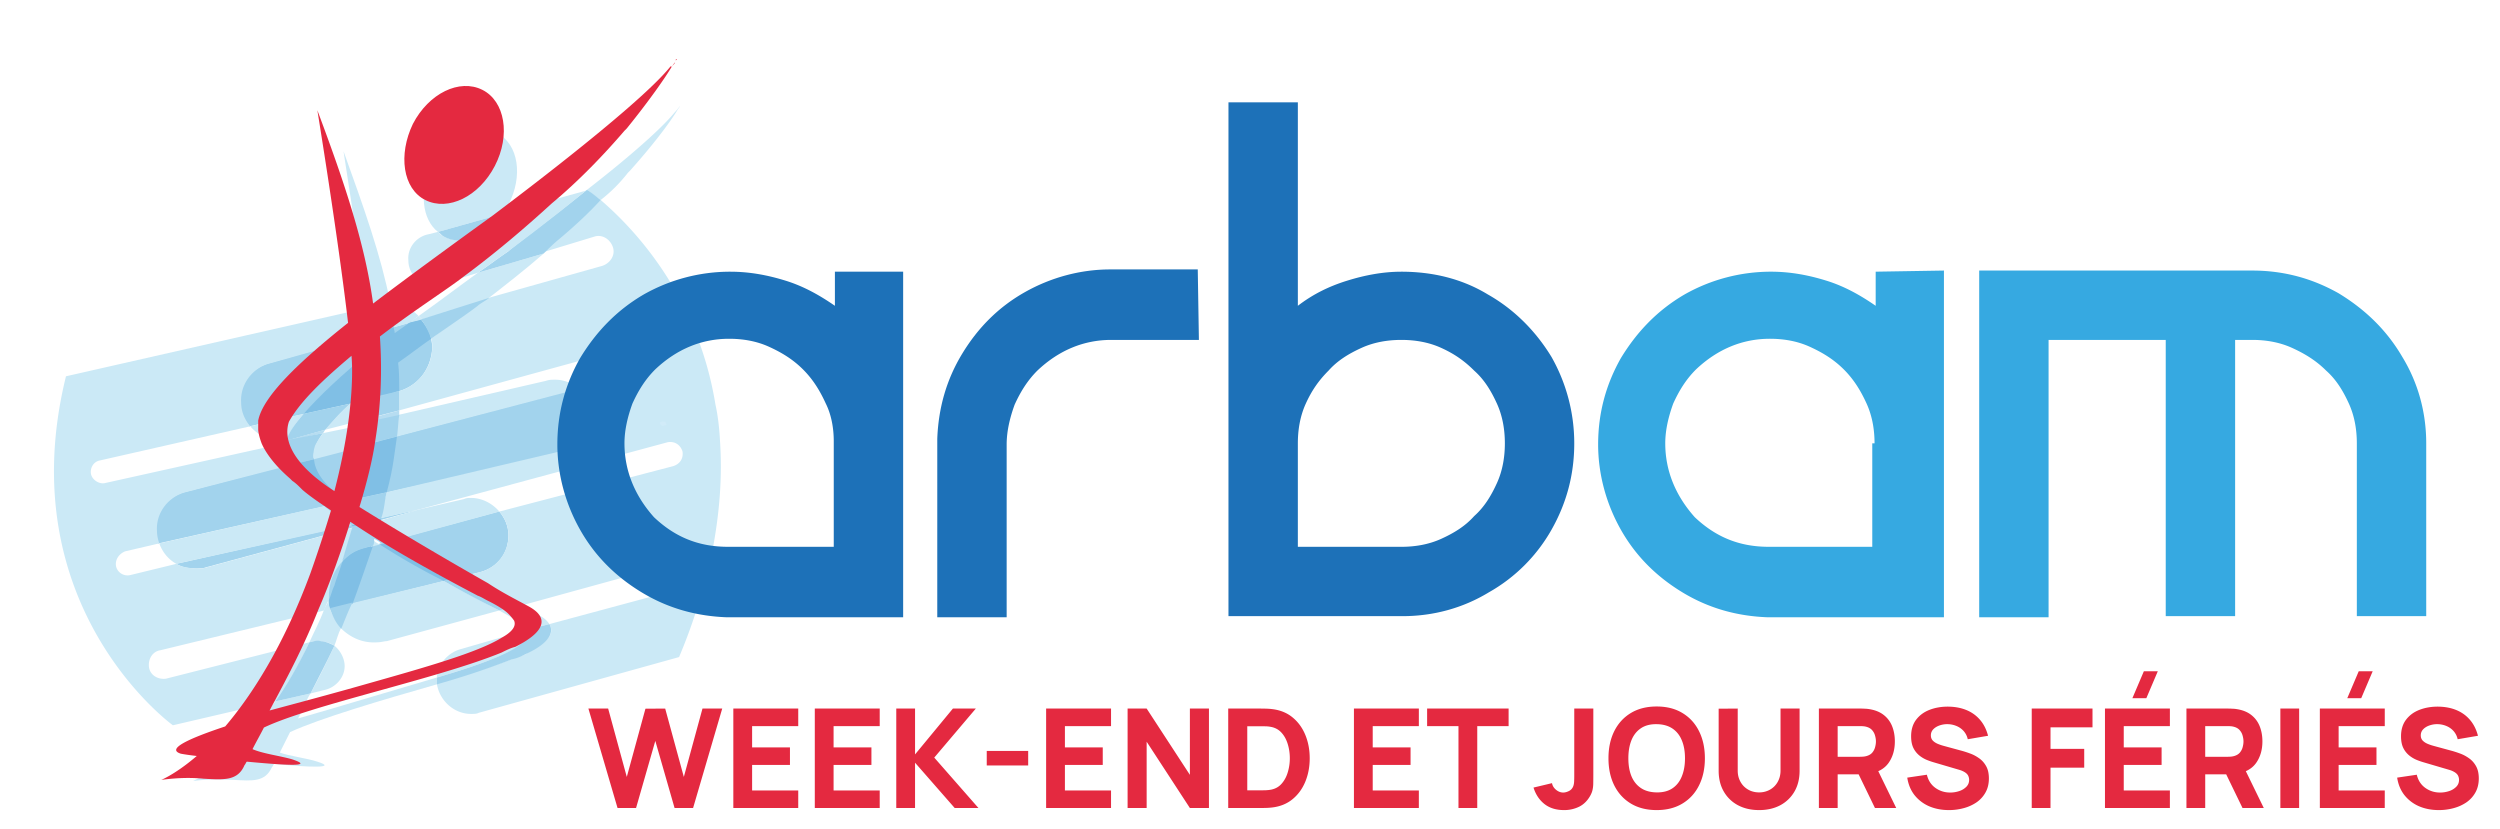
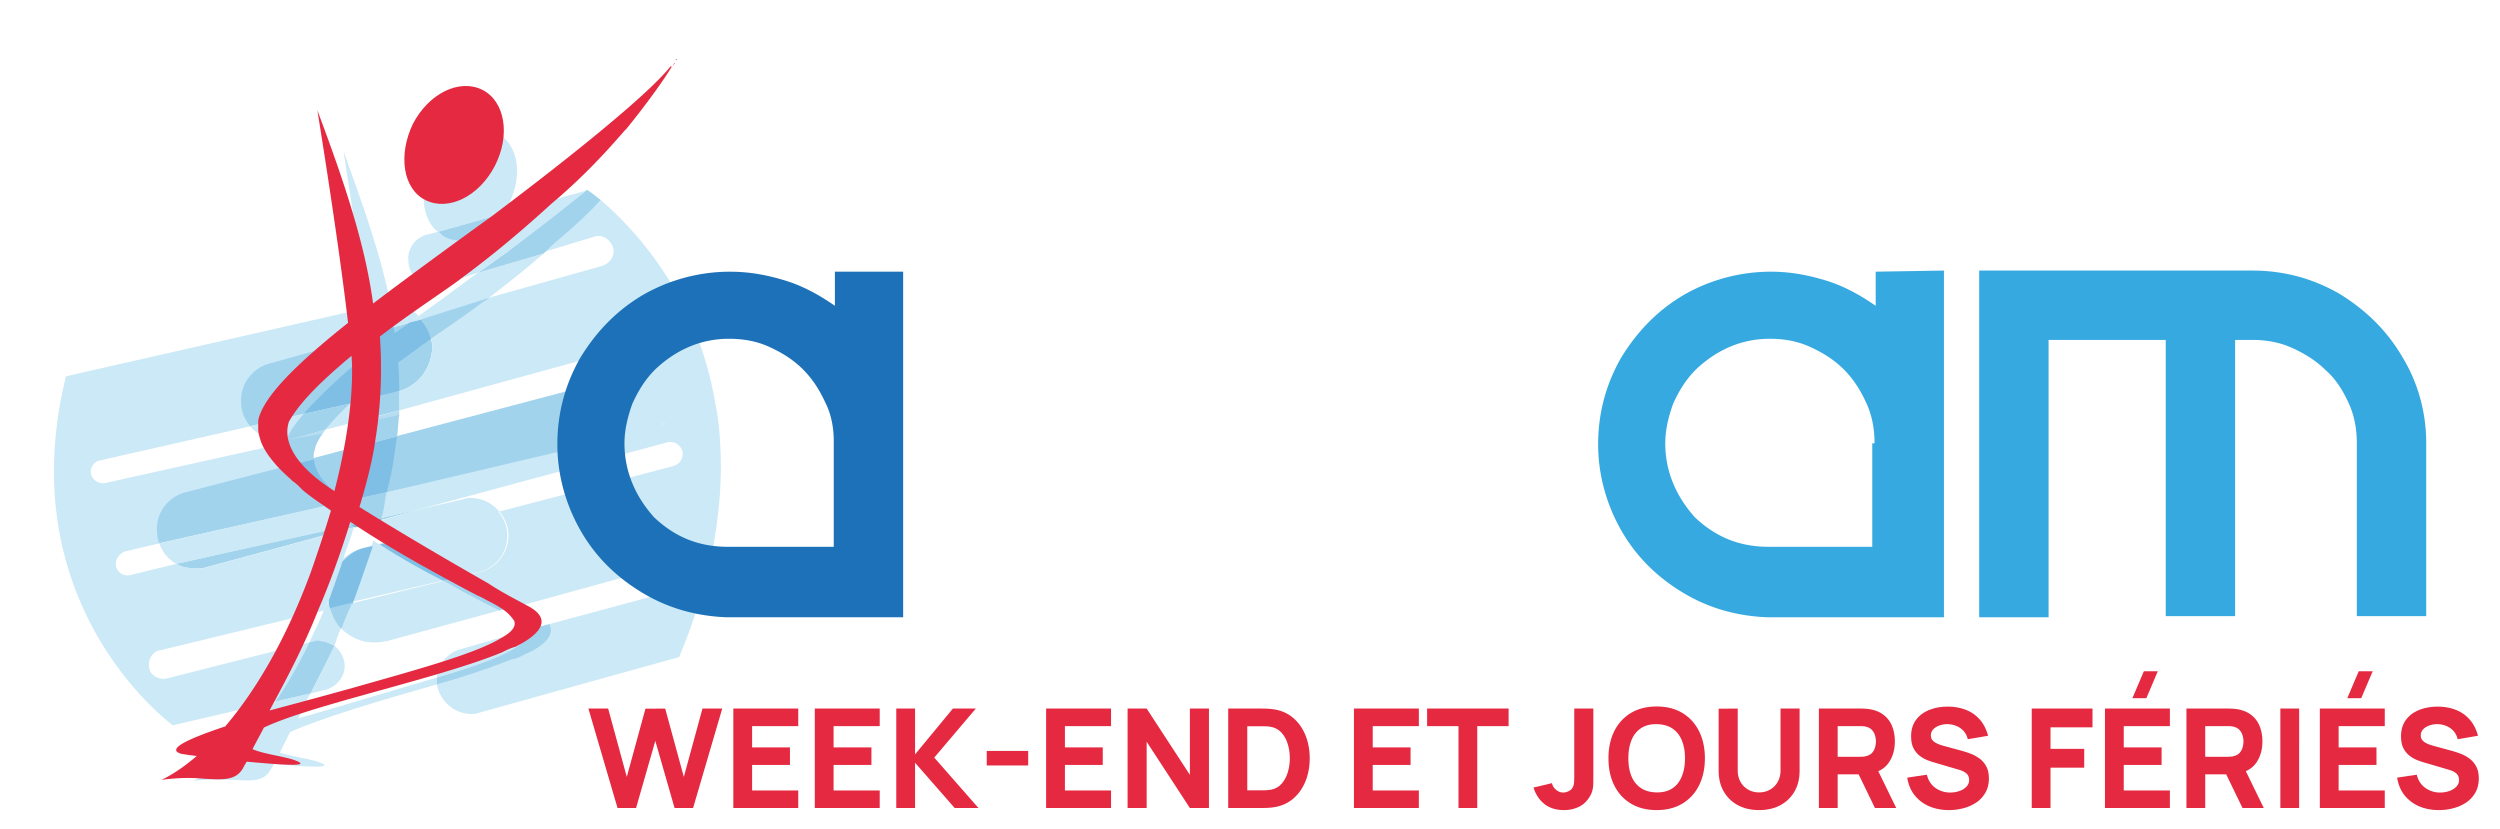
<svg xmlns="http://www.w3.org/2000/svg" width="362" height="120" fill="none">
  <g clip-path="url(#clip0_6_169)">
    <path d="M38.706 52.675c-2.47.823-4.118 2.963-3.953 5.597 0 1.317.659 2.469 1.317 3.457l21.083-4.939c2.964-.658 5.27-3.292 5.27-6.42 0-1.645-.659-2.962-1.482-4.115l-22.235 6.42z" fill="#CBE9F6" />
    <path d="M38.706 52.675c-2.47.823-4.118 2.963-3.953 5.597 0 1.317.659 2.469 1.317 3.457l21.083-4.774v-.165c3.294-.658 5.27-3.292 5.435-6.42 0-1.645-.824-2.962-1.647-4.115l-22.235 6.42z" fill="#A2D3ED" />
    <path d="M26.682 71.276c-2.47.658-4.282 2.963-4.117 5.597 0 .658.164 1.152.329 1.81l58.965-13.169c2.306-.658 4.117-2.633 4.117-5.102 0-1.646-.823-3.128-1.976-4.116l-57.318 14.98z" fill="#CBE9F6" />
    <path d="M26.682 71.276c-2.47.658-4.282 2.963-4.117 5.597 0 .658.164 1.152.329 1.81l58.965-13.168c2.306-.659 4.117-2.634 4.117-5.103 0-1.646-.823-3.292-1.976-4.28L26.682 71.276z" fill="#A2D3ED" />
    <path d="M29.812 82.14l30.964-8.395-35.247 7.9c.824.495 1.812.66 2.965.66.494 0 .988-.165 1.318-.165z" fill="#CBE9F6" />
    <path d="M29.812 82.14l30.964-8.395-35.247 7.9c.824.495 1.812.66 2.965.66.494 0 .988 0 1.318-.165z" fill="#A2D3ED" />
    <path d="M69.506 82.799c2.306-.659 3.953-2.634 3.953-5.268 0-1.317-.494-2.47-1.318-3.457l-19.435 5.268c-3.13.658-5.435 3.621-5.27 6.913 0 .659.164 1.153.329 1.646l21.74-5.102z" fill="#CBE9F6" />
-     <path d="M69.67 82.799c2.306-.659 3.953-2.634 3.953-5.268 0-1.317-.494-2.47-1.317-3.457l-19.6 5.268c-3.13.658-5.27 3.621-5.106 6.913 0 .659 0 1.317.165 1.976l21.906-5.432z" fill="#A2D3ED" />
    <path d="M66.706 93.992c-1.812.493-3.294 2.14-3.459 4.115 5.106-1.481 9.224-2.963 11.53-4.28 1.317-.823 1.976-1.646 1.647-2.469v-.165l-9.718 2.799z" fill="#CBE9F6" />
    <path d="M104.259 63.868c-.165-3.292-.659-5.267-.659-5.267-2.635-16.296-12.353-26.008-16.8-29.794-1.812 1.975-3.788 3.786-5.93 5.596-.823.659-1.482 1.482-2.305 2.14l7.576-2.304c1.153-.33 2.306.494 2.635 1.646.33 1.152-.494 2.304-1.647 2.634l-16.964 4.773c-.33.33-.66.494-.989.823-1.482.988-3.953 2.799-6.753 4.939.165.329.165.658.165 1.152 0 2.963-1.976 5.596-4.776 6.42v2.798l34.753-9.547c.988-.165 1.976.329 2.14 1.316.165.988-.329 1.976-1.317 2.305L84 55.968c1.153.987 1.976 2.468 1.976 4.114 0 2.47-1.811 4.61-4.117 5.103l-25.86 6.09c-.329 1.153-.658 2.47-.987 3.787l5.764-1.317 35.906-9.712c.988-.165 1.812.33 2.141 1.317.165.988-.329 1.81-1.317 2.14l-25.2 6.584c.823.988 1.317 2.14 1.317 3.457a5.48 5.48 0 01-3.953 5.267l-1.976.494c1.647.988 3.13 1.81 4.776 2.799.989.493 1.977 1.152 2.8 1.646l17.953-4.939c.989-.329 1.977.33 2.306 1.317.33.988-.33 1.976-1.317 2.305l-14.66 3.95c.824 1.482-.329 2.634-3.129 4.116l-.164.164c-.494.33-1.153.33-1.812.659-2.965 1.152-7.082 2.469-11.2 3.621.33 2.469 2.47 4.445 4.941 4.445.494 0 .824 0 1.153-.165l28.988-8.066c2.306-5.432 3.788-10.7 4.777-15.144 1.153-5.926 1.482-11.193 1.153-16.132zm-50.071-6.255l-3.459.823c-1.482 1.317-2.635 2.634-3.623 3.786l7.082-1.81v-2.799zm-2.306 16.132c.165-.659.33-1.153.495-1.646l-2.142.493c.33.33.989.823 1.647 1.153zM36.235 61.728c1.153 1.317 2.8 2.14 4.447 1.975.33 0 .659 0 .988-.164.33-1.152 1.153-2.305 2.306-3.622l-7.74 1.811z" fill="#CBE9F6" />
    <path d="M54.682 93.004c.494 0 .989-.165 1.318-.165l16.306-4.444c-.33-.164-5.765-2.963-8.07-4.28l-13.507 3.292c-.329.824-.658 1.811-1.152 2.634-.165.33-.33.494-.33.823 1.482 1.482 3.294 2.305 5.435 2.14zM47.27 73.416l-.164-.165-24.047 5.432c.494 1.317 1.317 2.305 2.47 2.963l25.365-5.597a34.507 34.507 0 01-3.623-2.633zm12.024-26.667c.494-.33.824-.658 1.318-.988-1.153-1.152-2.47-1.81-4.118-1.81l.494 3.456 2.306-.658z" fill="#CBE9F6" />
    <path d="M42 67.325c.165.494.33.823.494 1.152 0 .165.165.165.165.33.165.329.494.658.659.987l.329.33.659.658.33.329c.329.33.658.494.823.823l.494.494c.165.165.33.33.659.494.164 0 .164.164.33.164l2.964-.658c-3.294-2.47-4.282-4.28-4.447-5.926L42 67.325z" fill="#80BFE5" />
-     <path d="M47.106 62.222l-5.436 1.482v.164l5.106-1.152c.165-.165.165-.33.33-.494z" fill="#B7DDF1" />
+     <path d="M47.106 62.222l-5.436 1.482v.164l5.106-1.152c.165-.165.165-.33.33-.494" fill="#B7DDF1" />
    <path d="M36.73 105.679c-5.107 1.646-8.071 2.963-6.095 3.786 0 0 .824.165 2.141.329-3.294 2.799-5.27 3.457-4.776 3.292 2.306-.329 4.282-.164 5.765-.164 2.8.164 4.611.329 5.6-1.811.164-.165.164-.329.329-.494 4.941.494 9.388.659 6.259-.329-1.483-.494-4.118-.823-5.436-1.317L42 106.008c4.282-1.975 13.176-4.609 21.247-6.913v-.988c-2.306.658-15.977 4.774-20.094 5.926.659-1.152 1.153-2.634 1.812-3.622l-5.106 1.153c-.989 1.152-2.142 2.963-3.13 4.115z" fill="#CBE9F6" />
    <path d="M55.176 75.061l-4.282.988c.165.165.33.165.494.33l3.788-.988v-.33zm-.164 3.786a96.987 96.987 0 009.223 5.268l3.459-.823c-3.13-1.81-6.259-3.621-9.059-5.432l-3.623.987zm-2.306.494c-1.318.33-2.141.988-3.13 1.976-.33 1.152-.823 2.304-1.153 3.457-.329.658-.494 1.481-.823 2.14 0 .493 0 .823.165 1.316l3.294-.823c.988-2.633 1.976-5.596 2.964-8.395l-1.317.33z" fill="#80BFE5" />
    <path d="M53.694 79.177l1.317-.33c-.329-.164-.658-.328-.988-.657 0 .329-.164.658-.33.987zm4.776-1.317l13.836-3.786c-.988-1.152-2.47-1.975-4.118-1.975-.33 0-.659 0-.988.164l-6.423 1.482-5.765 1.646c0 .164 0 .329-.165.329 1.153.659 2.47 1.317 3.624 2.14zM24.047 98.271c-1.153.165-2.306-.493-2.47-1.646-.165-1.152.493-2.304 1.646-2.469l23.718-5.761c.165-.494.33-.988.659-1.482v-.329c0-1.975.659-3.95 1.976-5.267.495-1.646 1.153-3.128 1.647-4.939L29.976 82.14c-.494.164-.823.164-1.317.164-1.153 0-2.306-.164-3.13-.658l-6.753 1.646c-.988.165-1.811-.494-1.976-1.317-.165-.987.494-1.81 1.318-2.14l4.94-1.152c-.164-.494-.329-1.152-.329-1.81-.164-2.635 1.647-4.939 4.118-5.597l15.318-3.951c-.165-.165-.165-.494-.33-.659v-.164c-.165-.33-.165-.658-.165-.988v-.987c0-.165 0-.33.165-.494l-26.682 5.926c-.824.164-1.812-.494-1.977-1.317-.164-.823.33-1.81 1.318-1.975l21.741-4.939c-.823-.987-1.317-2.14-1.317-3.457-.165-2.633 1.647-4.938 3.953-5.596l14.658-4.115-.494-3.951-43.482 9.876C1.318 87.901 25.035 105.02 25.035 105.02l14.824-3.456c1.647-2.305 3.459-5.103 4.94-8.56L24.048 98.27zm22.894 1.647c1.647-.33 2.965-1.81 2.965-3.457 0-1.152-.66-2.305-1.483-2.963a135.305 135.305 0 01-3.458 6.914l1.976-.494z" fill="#CBE9F6" />
-     <path d="M54.847 75.556c0-.165 0-.33.164-.33l-3.953.988-1.482 4.939c.824-.824 1.977-1.482 3.294-1.811l1.153-.33c.165-.329.165-.658.165-.987.33.164.659.33.988.658l3.459-.987c-1.318-.659-2.635-1.317-3.788-2.14z" fill="#A2D3ED" />
    <path d="M47.764 88.066c-.164-.494-.164-.659-.164-1.152-.165.493-.494.823-.659 1.316-.659 1.811-1.482 3.293-2.141 4.774l.659-.165h.823c.824 0 1.647.33 2.141.659.33-.823.494-1.646.989-2.634-.66-.823-1.318-1.646-1.648-2.798z" fill="#CBE9F6" />
    <path d="M45.459 92.84l-.66.164c-1.646 3.457-3.293 6.255-4.94 8.56l5.105-1.153c1.154-2.304 2.306-4.444 3.46-6.913-.66-.33-1.318-.659-1.977-.659-.494-.164-.824 0-.988 0zm-3.953-28.478v1.152c0 .33 0 .659.165.988v.164c0 .165.164.494.329.659l3.459-.823c-.165-.823.164-1.482.33-2.14.329-.658.493-.988.987-1.646l-5.105.987c-.165.33-.165.494-.165.659z" fill="#A2D3ED" />
    <path d="M70.165 43.622c2.964-2.305 5.93-4.61 8.564-6.914l-9.552 2.798c-2.965 2.14-5.765 4.28-8.565 6.255l.494.494 9.059-2.633z" fill="#CBE9F6" />
    <path d="M57.153 48.23c0-.328-.165-.658-.165-.987l-3.623.988c.164.823.164 1.81.329 2.633-4.118 3.293-7.577 6.585-9.718 9.054l6.753-1.482c.989-.987 2.141-2.14 3.46-3.127 0 0 .164.823 0 2.14l2.964-.659c.165 0 .494-.164.659-.164 0-1.317 0-2.799-.165-4.115 1.647-1.153 3.13-2.305 4.776-3.457-.164-1.153-.823-1.976-1.482-2.799l-1.482.33c-.824.658-1.647 1.152-2.306 1.646z" fill="#80BFE5" />
    <path d="M54.682 43.95c.494-.164.824-.164 1.318-.164h.494c-1.318-6.749-3.788-13.663-6.753-21.893 0 0 1.812 11.523 3.294 22.387l1.647-.33zm6.424 2.305l-.494-.494-1.483.988 1.977-.494z" fill="#CBE9F6" />
    <path d="M56.988 47.407c-.164-1.152-.33-2.304-.659-3.456h-.494c-.494 0-.823 0-1.317.164l-1.647.33.494 3.95 3.623-.988z" fill="#A2D3ED" />
-     <path d="M90.918 25.02l.33-.329c4.117-4.609 6.258-7.736 6.917-8.889.164-.164.33-.493.33-.493s-.495.658-.824.987c-2.142 2.634-7.577 7.243-12.683 11.194.33.164.989.823 1.977 1.481a22.44 22.44 0 003.953-3.95zM75.6 90.37c.33.33.659.659.659.823l3.294-.823c-.33-.494-.824-.988-1.647-1.317-.824-.494-1.647-.987-2.636-1.481l-2.964.823c.494.329 2.47 1.317 3.294 1.975zm8.235-34.074c-.988-.823-2.14-1.316-3.459-1.316-.494 0-.823 0-1.317.164l-21.412 4.938c0 .988-.165 1.976-.165 3.128l26.353-6.914zm-37.059 6.42c-.494.658-.823 1.152-1.153 1.81-.164.494-.33 1.153-.164 1.976l8.235-2.14c.165-1.152.33-2.305.33-3.128l-7.248 1.482z" fill="#CBE9F6" />
    <path d="M53.694 64.198c-.33 2.304-.824 4.938-1.483 7.9L56 71.277c.494-1.81.823-3.457.988-4.61l.494-3.456-3.788.988z" fill="#80BFE5" />
    <path d="M57.812 59.424l-3.624.987v.659l3.623-.823v-.823z" fill="#B7DDF1" />
    <path d="M57.812 60.083l-3.789.823c0 .987-.164 2.14-.33 3.292l3.79-.988c.164-.988.164-2.14.329-3.127zm23.223-25.515c2.141-1.81 4.118-3.621 5.93-5.597-.989-.823-1.648-1.317-1.977-1.481-5.765 4.609-11.365 8.724-11.365 8.889-1.482.987-2.964 2.14-4.447 3.127l9.553-2.798c.659-.659 1.483-1.482 2.306-2.14zM57.153 56.79l-2.965.823c0 .823 0 1.646-.165 2.798l3.789-.987v-2.798s-.33 0-.66.164zM56 71.276l-3.788.823c-.165.494-.33 1.152-.494 1.646-.66-.494-1.153-.823-1.812-1.152l-2.965.658.165.165c.988.823 2.47 1.81 3.788 2.633l4.282-.987c.495-1.152.495-2.634.824-3.786zm-14.165-7.573l5.27-1.481c1.154-1.317 2.142-2.47 3.624-3.786l-6.753 1.481c-1.152 1.317-2.14 2.634-2.47 3.786h.33zm9.224 23.54l-3.294.823c.33.987.823 2.14 1.647 2.963.164-.33 1.153-2.963 1.647-3.786zm11.364-38.19c2.8-1.975 5.27-3.621 6.753-4.773.33-.33 1.318-.823 1.647-1.153l-9.882 3.128c.659.823 1.153 1.81 1.482 2.798zm8.895 38.848l.988.494 2.965-.823c-.989-.494-1.812-.988-2.8-1.646-1.483-.823-3.13-1.81-4.777-2.799l-3.459.988a148.067 148.067 0 007.083 3.786zm4.941 6.749c2.8-1.316 4.117-2.798 3.294-4.28l-3.294.824v.164c.33.823-.33 1.646-1.647 2.47-2.141 1.316-6.26 2.798-11.365 4.28v.987a119.578 119.578 0 0010.87-3.621c.824-.165 1.483-.494 2.142-.824z" fill="#A2D3ED" />
    <path d="M84.659 27.654l-11.86 3.293c-2.305 3.127-5.929 4.609-8.564 3.292-.33-.165-.494-.33-.824-.659l-1.317.33c-1.812.329-3.13 1.975-2.965 3.786 0 2.14 1.812 3.785 3.953 3.62.33 0 .494 0 .824-.164l5.27-1.646c1.483-.987 2.965-2.14 4.447-3.127.165-.165 5.6-4.116 11.365-8.89-.165.165-.33.165-.33.165z" fill="#CBE9F6" />
    <path d="M73.624 29.63c2.14-4.116 1.482-8.725-1.647-10.37-3.13-1.647-7.248.493-9.389 4.608-1.976 3.786-1.482 7.901.824 9.712l9.388-2.634c.33-.329.659-.823.824-1.317z" fill="#CBE9F6" />
    <path d="M72.8 30.946l-9.388 2.634c.329.165.494.494.823.659 2.635 1.481 6.259 0 8.565-3.293z" fill="#A2D3ED" />
    <path d="M96.353 61.07c0 .165.33.494 0 .494-.33.164-.659.164-.824-.33.33-.329.66-.164.824-.164z" fill="#D1EBF8" />
-     <path d="M173.6 49.218h-12.683c-3.953 0-7.576 1.481-10.706 4.444-1.482 1.482-2.47 3.128-3.294 4.939-.659 1.81-1.153 3.786-1.153 5.761v25.02h-10.047V63.54c.165-4.445 1.318-8.56 3.624-12.346 2.306-3.786 5.27-6.749 9.059-8.889 3.788-2.14 8.07-3.292 12.353-3.292h12.682l.165 10.206zm41.835-6.584c3.788 2.14 6.917 5.267 9.223 9.053a25.345 25.345 0 013.294 12.51c0 4.61-1.153 8.725-3.294 12.51a23.91 23.91 0 01-9.059 9.054c-3.788 2.305-8.07 3.457-12.517 3.457h-25.2V14.815h10.047V44.28c2.141-1.646 4.447-2.798 7.082-3.621s5.271-1.317 7.906-1.317c4.447 0 8.729.987 12.518 3.292zm1.317 27.325c.824-1.81 1.153-3.786 1.153-5.761 0-1.976-.329-3.951-1.153-5.762-.823-1.81-1.811-3.456-3.294-4.773-1.482-1.482-2.964-2.47-4.776-3.292-1.812-.824-3.788-1.153-5.765-1.153-1.976 0-3.953.33-5.765 1.152-1.811.824-3.458 1.811-4.776 3.293-1.482 1.481-2.471 2.963-3.294 4.773-.824 1.811-1.153 3.786-1.153 5.762v14.98h14.988c1.977 0 3.953-.33 5.765-1.153 1.812-.823 3.459-1.81 4.776-3.292 1.483-1.317 2.471-2.963 3.294-4.774z" fill="#1D71B8" />
    <path d="M281.482 39.177v50.205h-25.53c-4.447-.164-8.564-1.316-12.353-3.62-3.788-2.305-6.753-5.268-8.894-9.054-2.141-3.786-3.294-8.066-3.294-12.346 0-4.61 1.153-8.724 3.294-12.51 2.306-3.786 5.271-6.914 9.224-9.218a25.378 25.378 0 0112.517-3.293c2.8 0 5.436.494 8.071 1.317s4.941 2.14 7.082 3.622v-4.94l9.883-.164zm-10.047 25.02c0-1.975-.33-3.95-1.153-5.761-.824-1.81-1.812-3.457-3.294-4.938-1.483-1.482-3.13-2.47-4.942-3.292-1.811-.824-3.788-1.153-5.764-1.153-3.953 0-7.577 1.482-10.706 4.445-1.483 1.481-2.471 3.127-3.294 4.938-.659 1.81-1.153 3.786-1.153 5.761 0 3.951 1.482 7.572 4.282 10.7 3.13 2.963 6.588 4.28 10.706 4.28h14.988v-14.98h.33zm79.882 25.021H341.27v-25.02c0-1.976-.33-3.951-1.153-5.762-.824-1.81-1.812-3.457-3.294-4.774-1.483-1.481-3.13-2.469-4.942-3.292-1.811-.823-3.788-1.152-5.764-1.152h-2.471v40h-10.047v-40h-16.965v40.164h-10.047V39.177h39.53c4.611 0 8.729 1.152 12.517 3.292 3.789 2.304 6.918 5.267 9.224 9.218 2.306 3.786 3.459 8.066 3.459 12.51v25.02z" fill="#36A9E1" />
    <path d="M97.835 8.724C98 8.724 98 8.56 98 8.56s-.165 0-.165.164zm0 .165c-.165.164-.33.494-.659.823v-.165a4.98 4.98 0 00-.823 1.152c.33-.329.494-.658.659-.987-4.942 6.09-25.365 21.234-25.53 21.399-5.93 4.28-12.023 8.724-17.459 12.84-1.153-8.56-4.117-17.45-8.07-27.984 0 0 2.965 18.107 4.447 30.782-7.247 5.761-12.353 10.7-13.012 14.156v1.317s0 .658.494 1.975C38.376 65.35 39.53 67.16 42 69.3l.33.33c.494.329.823.658 1.317 1.152l.165.164c1.153.988 2.635 1.976 4.117 2.963a196.7 196.7 0 01-2.964 9.054c-3.953 10.7-8.565 17.778-12.353 22.222-5.436 1.811-8.565 3.292-6.424 3.951 0 0 .824.164 2.306.329-3.459 2.963-5.6 3.621-5.106 3.457 2.47-.33 4.447-.33 6.094-.165 2.965.165 4.941.329 5.93-1.975.164-.165.164-.33.33-.494 5.27.494 10.046.823 6.587-.329-1.647-.494-4.282-.823-5.764-1.482.494-.988 1.153-2.14 1.647-3.127 6.917-3.293 25.2-7.079 34.423-10.865.659-.329 1.318-.658 1.977-.823 3.953-1.975 5.27-4.115 1.811-5.926-1.811-.987-3.788-1.975-5.764-3.292-6.094-3.457-13.341-7.736-18.612-11.029 1.153-3.786 1.977-7.242 2.306-9.712.823-5.102.988-10.04.659-14.979 4.94-3.786 9.882-6.913 12.188-8.724 4.447-3.292 8.73-6.914 12.682-10.535 3.953-3.292 7.577-7.078 10.541-10.535l.33-.33c3.459-4.28 5.6-7.407 6.588-9.053l.33-.33c0-.164.164-.328.164-.328zm-56 52.18c1.647-2.962 4.941-6.09 9.06-9.547 0 0 .823 6.914-2.472 19.589-6.917-4.445-7.247-8.066-6.588-10.041zm27.341 25.186c.495.165.989.494 1.318.658.659.33 2.306 1.153 3.13 1.976.494.493.823.987.823.987.33.823-.33 1.646-1.812 2.47-3.459 2.14-11.035 4.28-19.765 6.748-4.611 1.317-9.552 2.634-13.835 3.786 2.47-4.609 4.941-9.218 7.083-14.65 1.647-3.786 3.294-8.395 4.611-12.675 5.6 3.786 12.189 7.408 18.447 10.7z" fill="#E42940" />
    <path d="M61.6 28.971c3.294 1.646 7.741-.494 10.047-4.938 2.306-4.444 1.482-9.383-1.812-11.029-3.294-1.646-7.741.494-10.047 4.938-2.141 4.445-1.482 9.383 1.812 11.03z" fill="#E42940" />
    <path d="M120.894 44.28c-2.141-1.481-4.447-2.798-7.083-3.621-2.635-.823-5.27-1.317-8.07-1.317a25.38 25.38 0 00-12.518 3.292c-3.953 2.304-6.917 5.432-9.223 9.218-2.141 3.786-3.294 7.901-3.294 12.51 0 4.28 1.153 8.56 3.294 12.346 2.14 3.786 5.106 6.749 8.894 9.053 3.788 2.305 7.906 3.457 12.353 3.622h25.529V39.342h-9.882v4.938zm-.165 34.897h-15.318c-4.117 0-7.576-1.317-10.706-4.28-2.8-3.127-4.282-6.749-4.282-10.7 0-1.975.494-3.95 1.153-5.76.824-1.811 1.812-3.457 3.294-4.939 3.13-2.963 6.753-4.444 10.706-4.444 1.977 0 3.953.329 5.765 1.152 1.812.823 3.459 1.81 4.941 3.292 1.482 1.482 2.471 3.128 3.294 4.938.824 1.647 1.153 3.622 1.153 5.432v15.31z" fill="#1D71B8" />
    <path d="M89.42 117l-4.22-14.4h2.86l2.7 9.9 2.7-9.88 2.86-.02 2.7 9.9 2.7-9.9h2.86l-4.22 14.4h-2.68l-2.79-9.72L92.1 117h-2.68zm16.765 0v-14.4h9.4v2.54h-6.68v3.08h5.48v2.54h-5.48v3.7h6.68V117h-9.4zm11.797 0v-14.4h9.4v2.54h-6.68v3.08h5.48v2.54h-5.48v3.7h6.68V117h-9.4zm11.797 0v-14.4h2.72v6.64l5.48-6.64h3.32l-6.02 7.1 6.4 7.3h-3.44l-5.74-6.56V117h-2.72zm13.101-6.16v-2.1h6v2.1h-6zm8.598 6.16v-14.4h9.4v2.54h-6.68v3.08h5.48v2.54h-5.48v3.7h6.68V117h-9.4zm11.797 0v-14.4h2.76l6.26 9.6v-9.6h2.76V117h-2.76l-6.26-9.6v9.6h-2.76zm14.57 0v-14.4h4.66c.114 0 .347.003.7.01.354.007.694.03 1.02.07 1.16.14 2.144.543 2.95 1.21.807.667 1.42 1.513 1.84 2.54.42 1.027.63 2.15.63 3.37 0 1.22-.21 2.343-.63 3.37-.42 1.027-1.033 1.873-1.84 2.54-.806.667-1.79 1.07-2.95 1.21-.326.04-.666.063-1.02.07-.353.007-.586.01-.7.01h-4.66zm2.76-2.56h1.9c.18 0 .424-.003.73-.01.307-.013.584-.043.83-.09.627-.127 1.137-.42 1.53-.88.4-.46.694-1.013.88-1.66.194-.647.29-1.313.29-2 0-.72-.1-1.403-.3-2.05-.193-.647-.49-1.193-.89-1.64-.4-.447-.903-.73-1.51-.85a4.44 4.44 0 00-.83-.09c-.306-.007-.55-.01-.73-.01h-1.9v9.28zm15.443 2.56v-14.4h9.4v2.54h-6.68v3.08h5.48v2.54h-5.48v3.7h6.68V117h-9.4zm15.137 0v-11.86h-4.54v-2.54h11.8v2.54h-4.54V117h-2.72zm15.286.3c-1.147 0-2.094-.293-2.84-.88-.74-.587-1.267-1.38-1.58-2.38l2.68-.64c.06.367.253.687.58.96.326.267.673.4 1.04.4.253 0 .523-.07.81-.21.293-.14.503-.363.63-.67.08-.193.126-.43.14-.71.013-.28.02-.603.02-.97v-9.6h2.76v9.6c0 .46-.004.86-.01 1.2 0 .34-.034.66-.1.96-.06.293-.184.6-.37.92-.407.707-.937 1.22-1.59 1.54a4.87 4.87 0 01-2.17.48zm13.414 0c-1.44 0-2.684-.313-3.73-.94-1.04-.627-1.844-1.503-2.41-2.63-.56-1.127-.84-2.437-.84-3.93 0-1.493.28-2.803.84-3.93.566-1.127 1.37-2.003 2.41-2.63 1.046-.627 2.29-.94 3.73-.94s2.68.313 3.72.94c1.046.627 1.85 1.503 2.41 2.63.566 1.127.85 2.437.85 3.93 0 1.493-.284 2.803-.85 3.93-.56 1.127-1.364 2.003-2.41 2.63-1.04.627-2.28.94-3.72.94zm0-2.56c.913.013 1.673-.183 2.28-.59.606-.407 1.06-.983 1.36-1.73.306-.747.46-1.62.46-2.62s-.154-1.867-.46-2.6c-.3-.733-.754-1.303-1.36-1.71-.607-.407-1.367-.617-2.28-.63-.914-.013-1.674.183-2.28.59-.607.407-1.064.983-1.37 1.73-.3.747-.45 1.62-.45 2.62s.15 1.867.45 2.6c.306.733.763 1.303 1.37 1.71.606.407 1.366.617 2.28.63zm14.836 2.56c-1.16 0-2.18-.233-3.06-.7a5.145 5.145 0 01-2.06-1.99c-.493-.853-.74-1.857-.74-3.01v-8.98l2.76-.02v8.98c0 .473.08.903.24 1.29.16.387.38.72.66 1 .287.28.617.497.99.65.38.147.783.22 1.21.22.44 0 .847-.077 1.22-.23a2.908 2.908 0 001.64-1.65c.16-.387.24-.813.24-1.28v-8.98h2.76v9c0 1.153-.247 2.157-.74 3.01a5.145 5.145 0 01-2.06 1.99c-.88.467-1.9.7-3.06.7zm8.652-.3v-14.4h6.08c.14 0 .326.007.56.02.24.007.453.027.64.06.86.133 1.563.417 2.11.85.553.433.96.98 1.22 1.64.26.653.39 1.383.39 2.19 0 1.207-.3 2.24-.9 3.1-.6.853-1.54 1.38-2.82 1.58l-1.2.08h-3.36V117h-2.72zm8.12 0l-2.84-5.86 2.8-.54 3.12 6.4h-3.08zm-5.4-7.42h3.24c.14 0 .293-.007.46-.02.166-.013.32-.04.46-.08.366-.1.65-.267.85-.5.2-.24.336-.503.41-.79.08-.293.12-.57.12-.83s-.04-.533-.12-.82a1.92 1.92 0 00-.41-.79c-.2-.24-.484-.41-.85-.51a2.343 2.343 0 00-.46-.08 5.971 5.971 0 00-.46-.02h-3.24v4.44zm16.118 7.72c-1.067 0-2.03-.187-2.89-.56a5.485 5.485 0 01-2.11-1.62c-.547-.707-.893-1.547-1.04-2.52l2.84-.42c.2.827.613 1.463 1.24 1.91.627.447 1.34.67 2.14.67.447 0 .88-.07 1.3-.21a2.53 2.53 0 001.03-.62c.273-.273.41-.61.41-1.01a1.25 1.25 0 00-.07-.42 1.06 1.06 0 00-.21-.39c-.1-.12-.243-.233-.43-.34a3.253 3.253 0 00-.69-.29l-3.74-1.1c-.28-.08-.607-.193-.98-.34a4.348 4.348 0 01-1.07-.63 3.272 3.272 0 01-.87-1.08c-.227-.453-.34-1.023-.34-1.71 0-.967.243-1.77.73-2.41.487-.64 1.137-1.117 1.95-1.43.813-.313 1.713-.467 2.7-.46.993.013 1.88.183 2.66.51.78.327 1.433.803 1.96 1.43.527.62.907 1.38 1.14 2.28l-2.94.5a2.6 2.6 0 00-.59-1.18 2.83 2.83 0 00-1.03-.73 3.406 3.406 0 00-1.24-.27 3.324 3.324 0 00-1.21.18c-.373.127-.68.313-.92.56-.233.247-.35.54-.35.88 0 .313.097.57.29.77.193.193.437.35.73.47s.593.22.9.3l2.5.68c.373.1.787.233 1.24.4.453.16.887.387 1.3.68.42.287.763.667 1.03 1.14.273.473.41 1.073.41 1.8 0 .773-.163 1.45-.49 2.03a4.236 4.236 0 01-1.3 1.43 6.087 6.087 0 01-1.86.84 8.073 8.073 0 01-2.13.28zm11.982-.3v-14.4h8.8v2.72h-6.08v3.12h4.88v2.72h-4.88V117h-2.72zm16.595-15.9h-2.02l1.66-3.9h2.02l-1.66 3.9zm-5.99 15.9v-14.4h9.4v2.54h-6.68v3.08h5.48v2.54h-5.48v3.7h6.68V117h-9.4zm11.797 0v-14.4h6.08c.14 0 .327.007.56.02.24.007.454.027.64.06.86.133 1.564.417 2.11.85.554.433.96.98 1.22 1.64.26.653.39 1.383.39 2.19 0 1.207-.3 2.24-.9 3.1-.6.853-1.54 1.38-2.82 1.58l-1.2.08h-3.36V117h-2.72zm8.12 0l-2.84-5.86 2.8-.54 3.12 6.4h-3.08zm-5.4-7.42h3.24c.14 0 .294-.007.46-.02.167-.013.32-.04.46-.08.367-.1.65-.267.85-.5.2-.24.337-.503.41-.79.08-.293.12-.57.12-.83s-.04-.533-.12-.82a1.908 1.908 0 00-.41-.79c-.2-.24-.483-.41-.85-.51a2.33 2.33 0 00-.46-.08 5.95 5.95 0 00-.46-.02h-3.24v4.44zm10.879 7.42v-14.4h2.72V117h-2.72zm11.708-15.9h-2.02l1.66-3.9h2.02l-1.66 3.9zm-5.99 15.9v-14.4h9.4v2.54h-6.68v3.08h5.48v2.54h-5.48v3.7h6.68V117h-9.4zm17.237.3c-1.067 0-2.03-.187-2.89-.56a5.477 5.477 0 01-2.11-1.62c-.547-.707-.894-1.547-1.04-2.52l2.84-.42c.2.827.613 1.463 1.24 1.91.626.447 1.34.67 2.14.67.446 0 .88-.07 1.3-.21a2.53 2.53 0 001.03-.62c.273-.273.41-.61.41-1.01 0-.147-.024-.287-.07-.42a1.06 1.06 0 00-.21-.39c-.1-.12-.244-.233-.43-.34a3.253 3.253 0 00-.69-.29l-3.74-1.1c-.28-.08-.607-.193-.98-.34a4.33 4.33 0 01-1.07-.63 3.272 3.272 0 01-.87-1.08c-.227-.453-.34-1.023-.34-1.71 0-.967.243-1.77.73-2.41.486-.64 1.136-1.117 1.95-1.43.813-.313 1.713-.467 2.7-.46.993.013 1.88.183 2.66.51.78.327 1.433.803 1.96 1.43.526.62.906 1.38 1.14 2.28l-2.94.5a2.61 2.61 0 00-.59-1.18 2.83 2.83 0 00-1.03-.73 3.41 3.41 0 00-1.24-.27 3.324 3.324 0 00-1.21.18c-.374.127-.68.313-.92.56-.234.247-.35.54-.35.88 0 .313.096.57.29.77.193.193.436.35.73.47.293.12.593.22.9.3l2.5.68c.373.1.786.233 1.24.4.453.16.886.387 1.3.68.42.287.763.667 1.03 1.14.273.473.41 1.073.41 1.8 0 .773-.164 1.45-.49 2.03a4.247 4.247 0 01-1.3 1.43 6.087 6.087 0 01-1.86.84 8.073 8.073 0 01-2.13.28z" fill="#E42940" />
  </g>
  <defs>
    <clipPath id="clip0_6_169">
      <path fill="#fff" d="M0 0h361.034v120H0z" />
    </clipPath>
  </defs>
</svg>